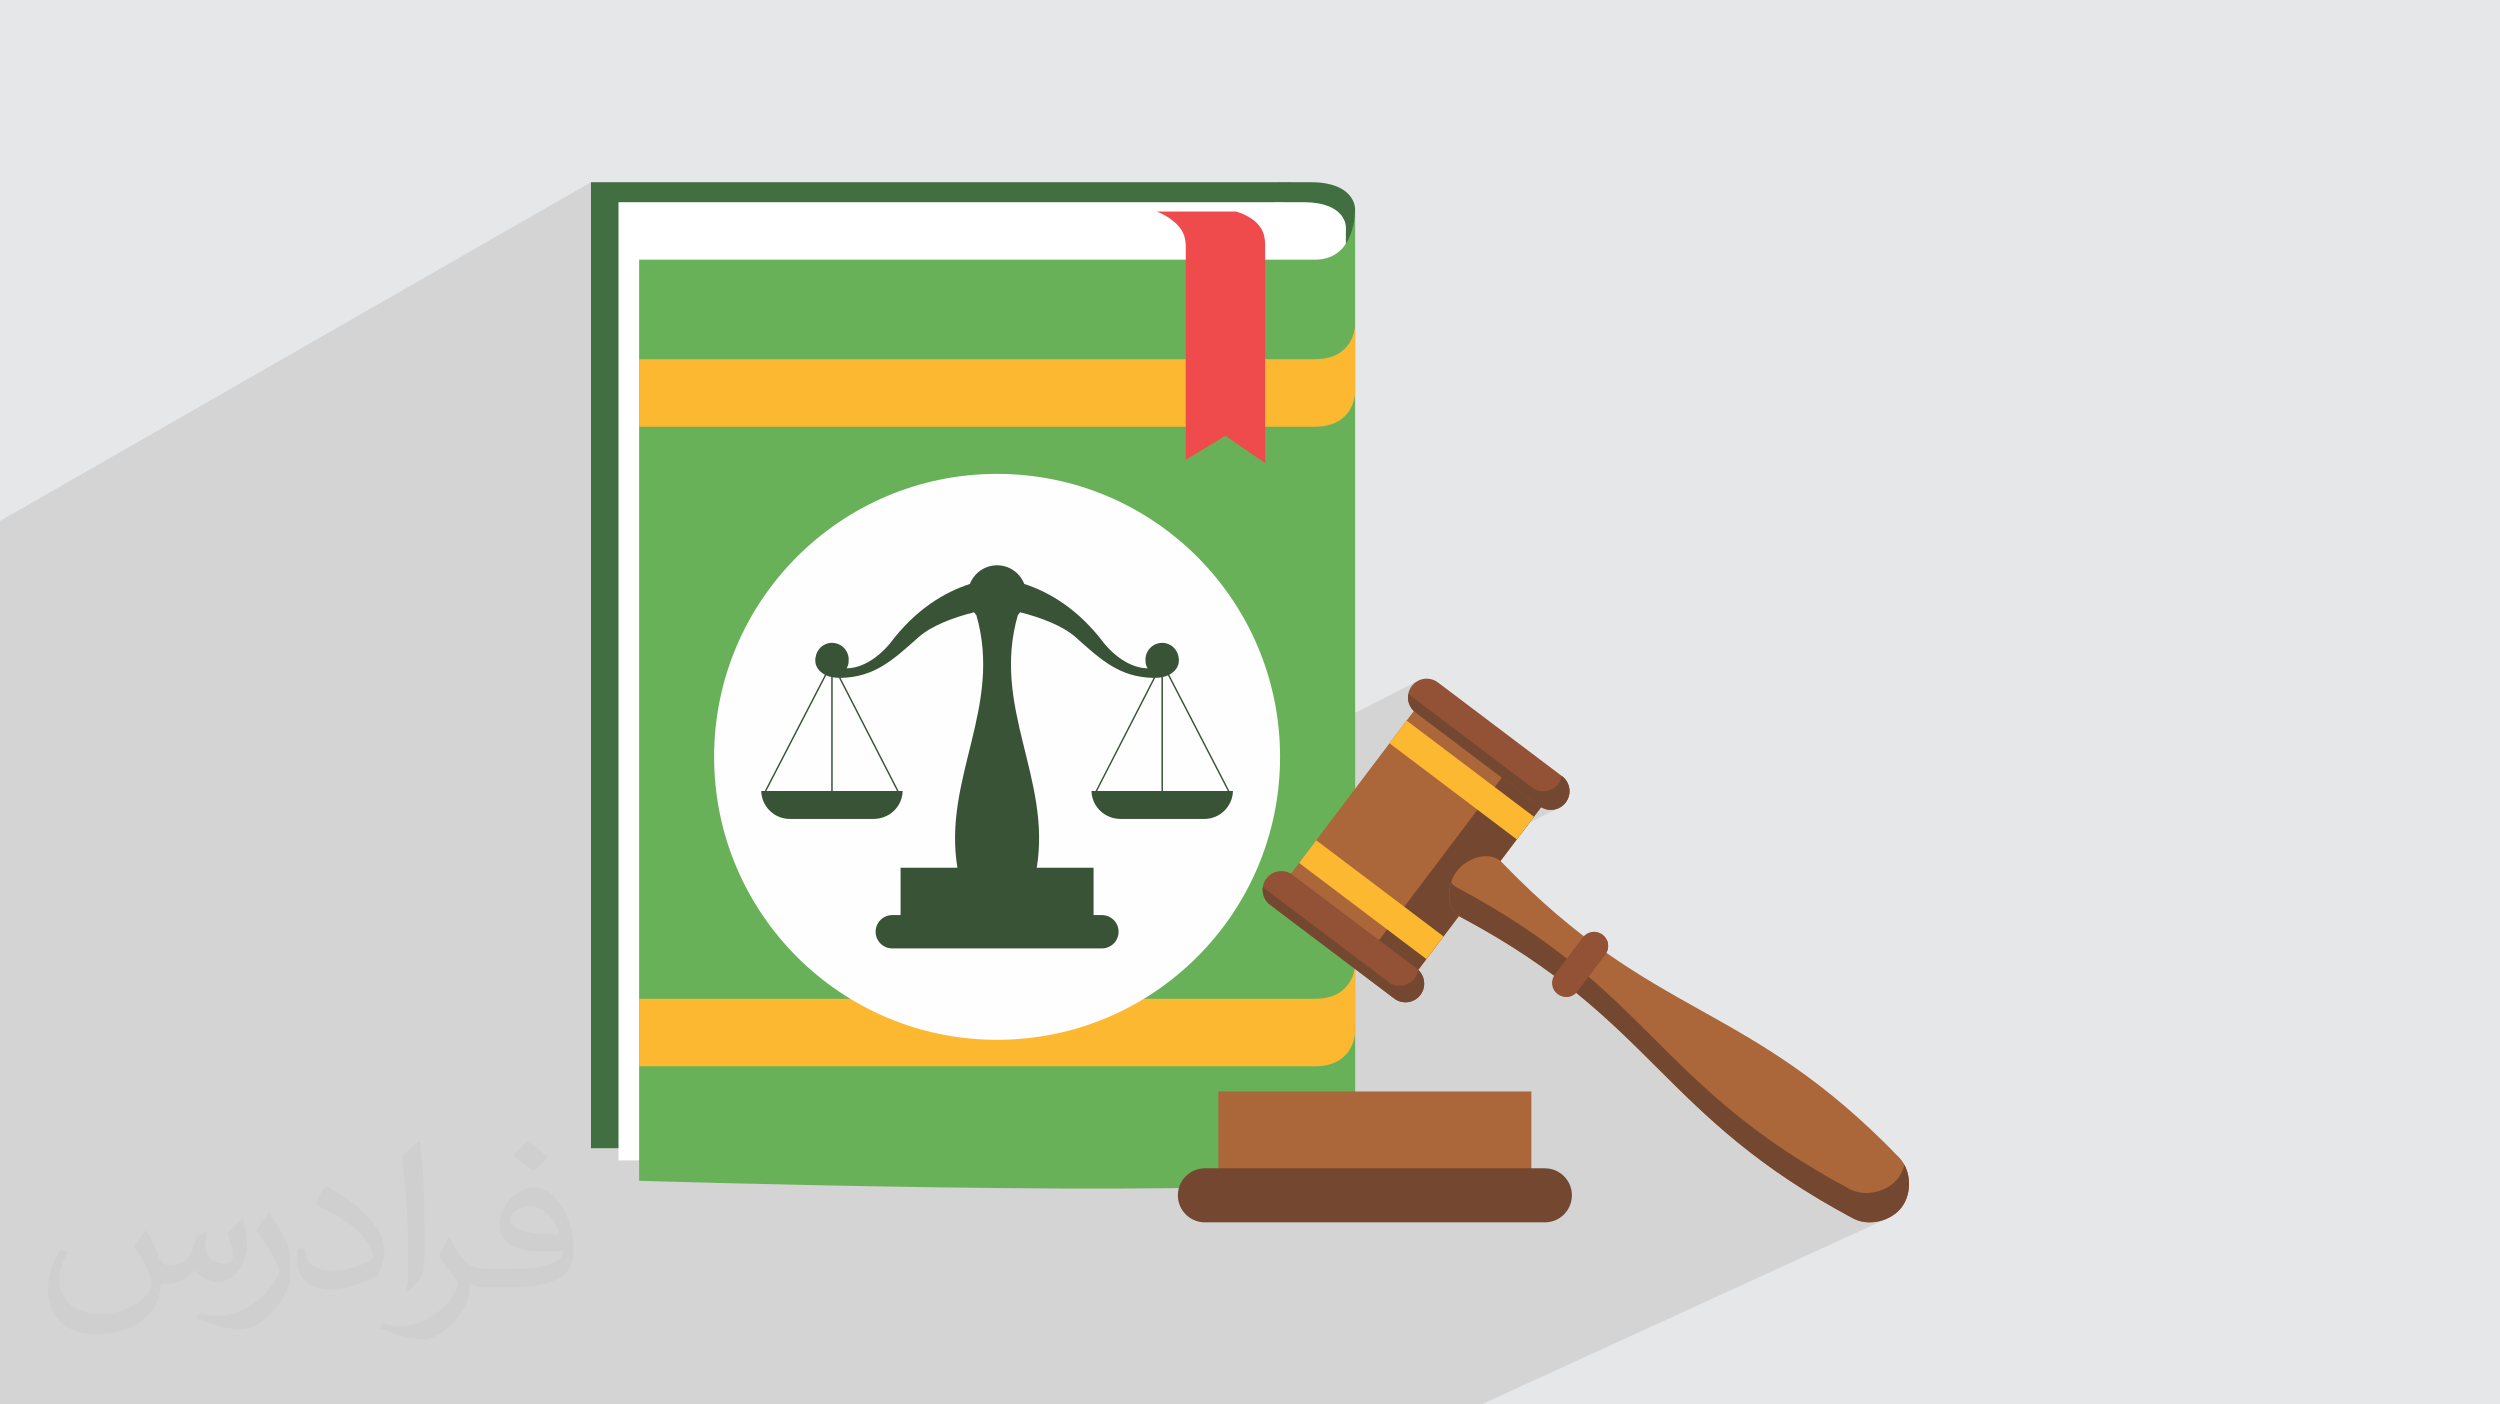
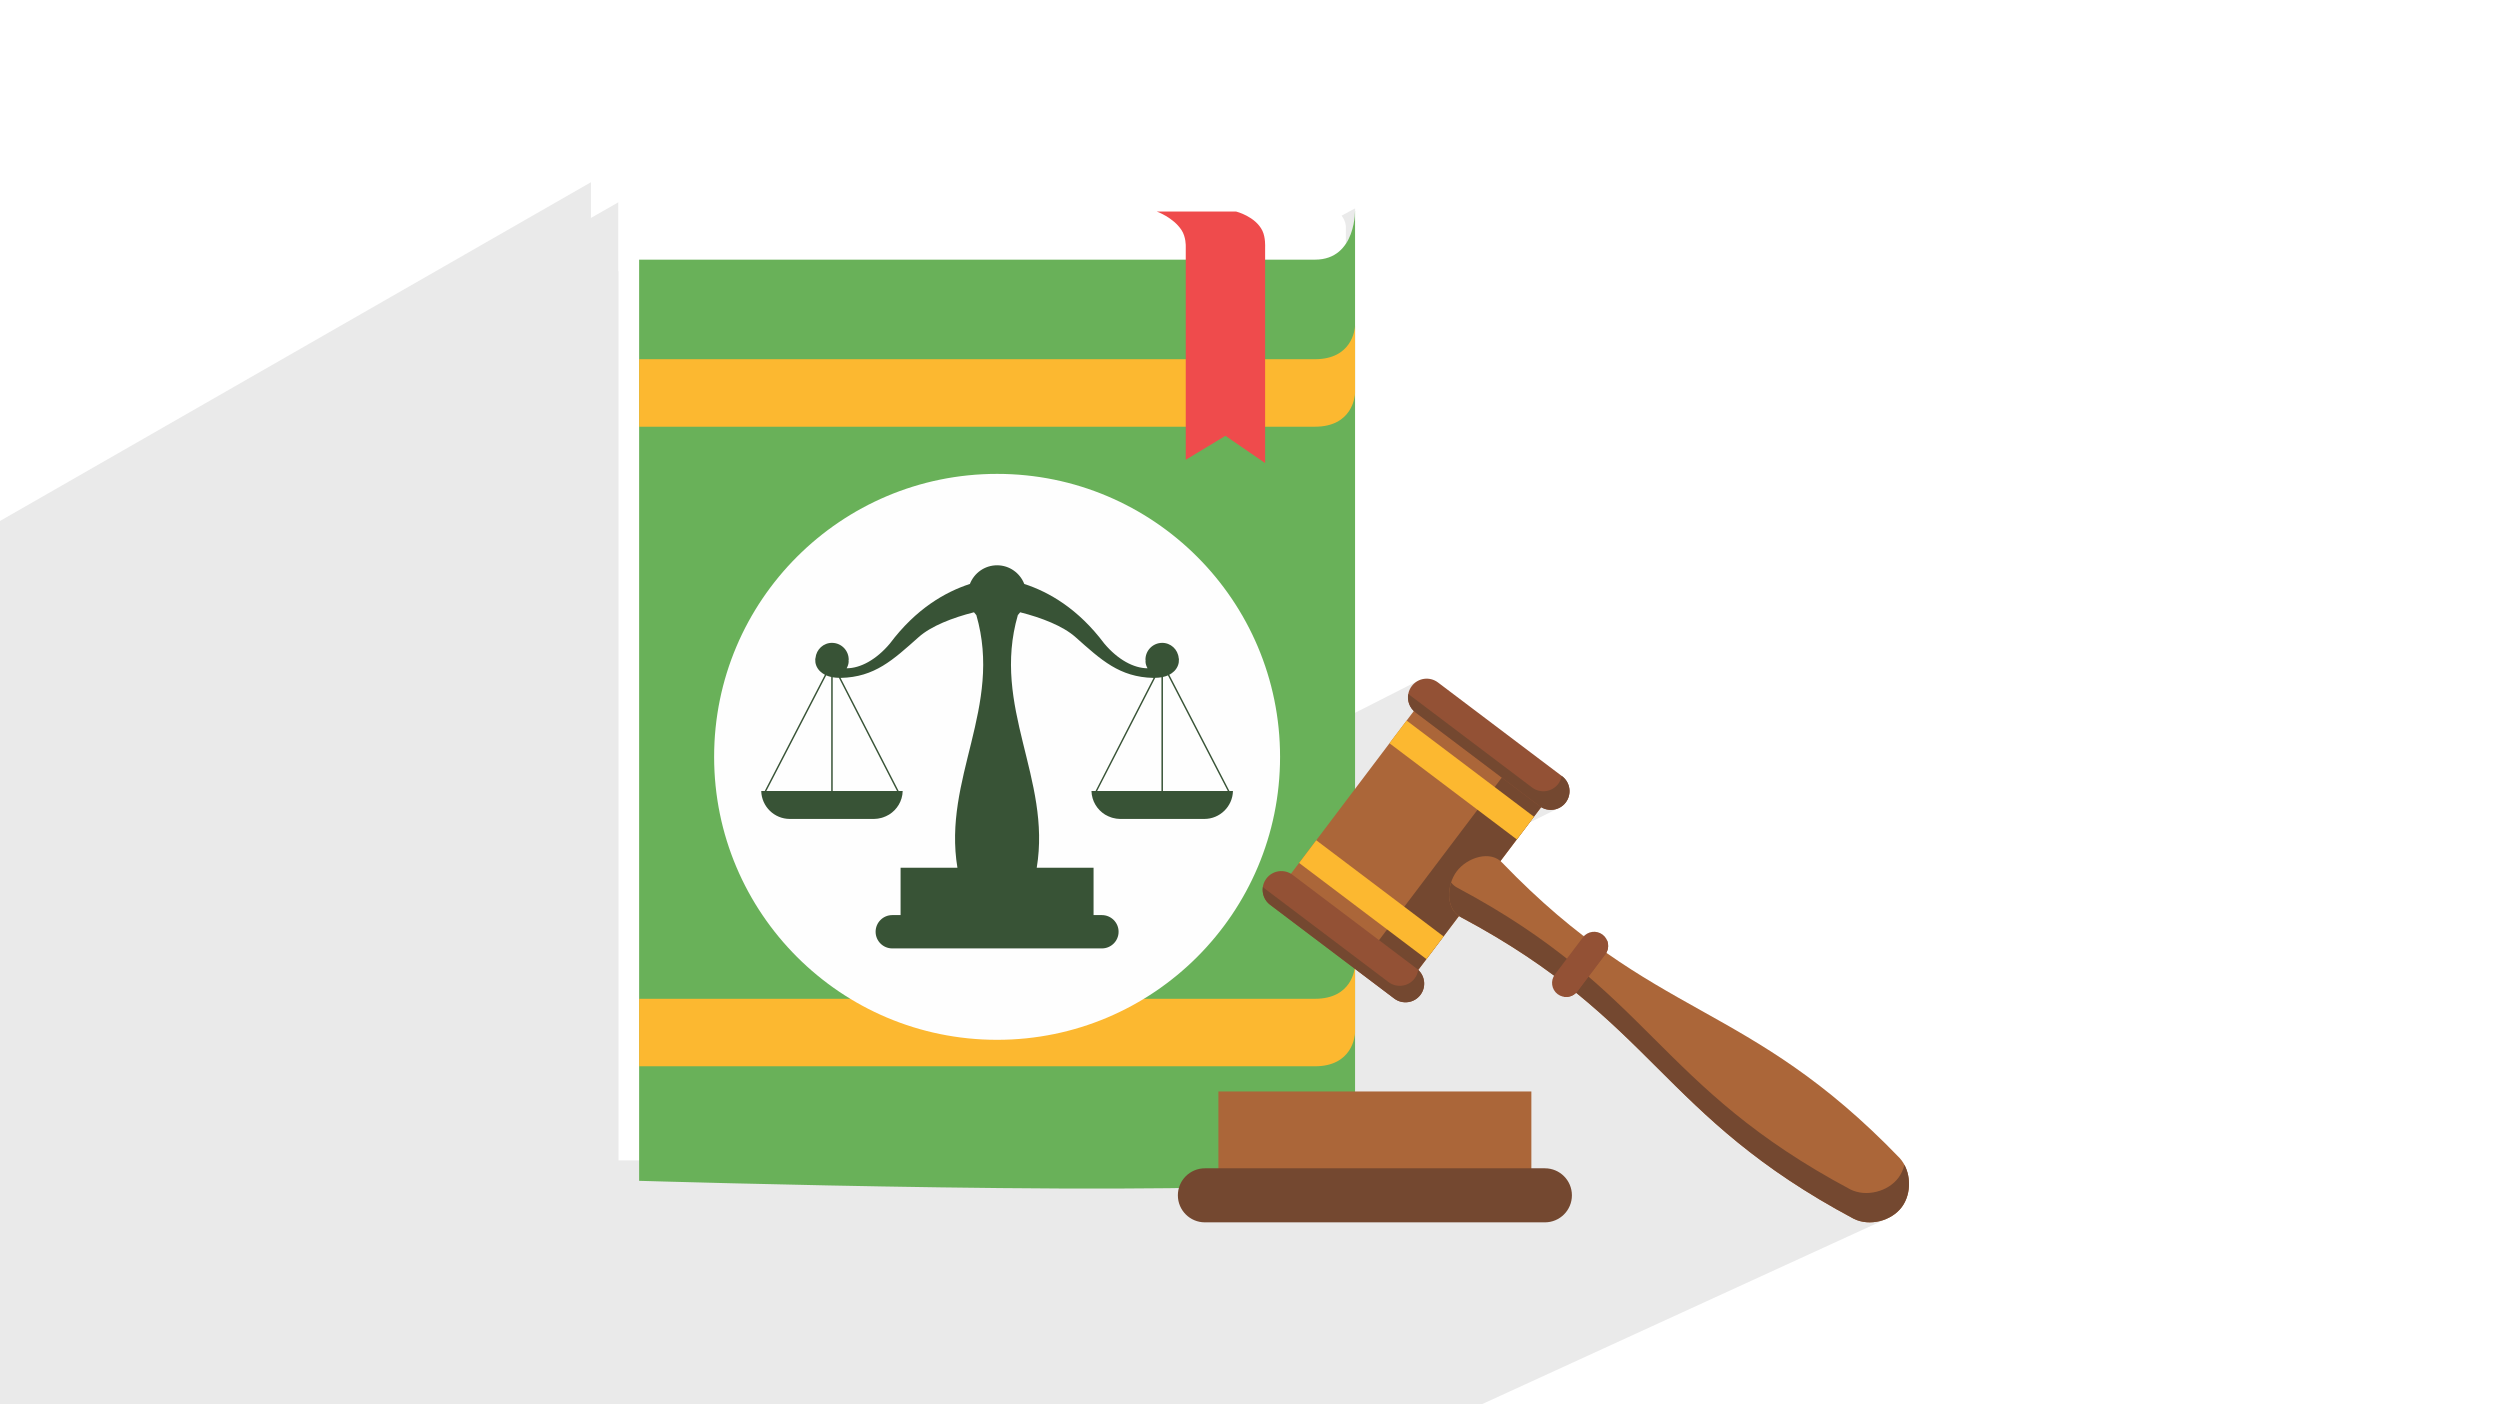
<svg xmlns="http://www.w3.org/2000/svg" xml:space="preserve" width="94.192mm" height="52.917mm" version="1.1" style="shape-rendering:geometricPrecision; text-rendering:geometricPrecision; image-rendering:optimizeQuality; fill-rule:evenodd; clip-rule:evenodd" viewBox="0 0 9419.16 5291.66">
  <defs>
    <style type="text/css">
   
    .fil0 {fill:#E6E7E8}
    .fil7 {fill:#FEFEFE;fill-rule:nonzero}
    .fil6 {fill:#FCB830;fill-rule:nonzero}
    .fil9 {fill:#EF4B4C;fill-rule:nonzero}
    .fil10 {fill:#AB6639;fill-rule:nonzero}
    .fil12 {fill:#935135;fill-rule:nonzero}
    .fil11 {fill:#744830;fill-rule:nonzero}
    .fil5 {fill:#69B159;fill-rule:nonzero}
    .fil3 {fill:#426F41;fill-rule:nonzero}
    .fil8 {fill:#385336;fill-rule:nonzero}
    .fil4 {fill:white;fill-rule:nonzero}
    .fil2 {fill:#373435;fill-opacity:0.031}
    .fil1 {fill:#373435;fill-opacity:0.102}
   
  </style>
  </defs>
  <g id="Layer_x0020_1">
-     <polygon class="fil0" points="-0,0 9419.16,0 9419.16,5291.66 -0,5291.66 " />
    <polygon class="fil1" points="2717.36,5291.66 2673.83,5291.66 2544.37,5291.66 2443.2,5291.66 2391.49,5291.66 2376.26,5291.66 2329.96,5291.66 2229.03,5291.66 2201.15,5291.66 2184.98,5291.66 2171.27,5291.66 2118.28,5291.66 2068.75,5291.66 2064.19,5291.66 2060.71,5291.66 1995.74,5291.66 1978.14,5291.66 1946.98,5291.66 1882,5291.66 1838.35,5291.66 1768.65,5291.66 1737.98,5291.66 1715.53,5291.66 1547.57,5291.66 1484.67,5291.66 1424.95,5291.66 1410.29,5291.66 1394.25,5291.66 1335.54,5291.66 1310.5,5291.66 1255.06,5291.66 1237.81,5291.66 1179.68,5291.66 1164.62,5291.66 1121.31,5291.66 1006.96,5291.66 927.26,5291.66 874.71,5291.66 871.02,5291.66 857,5291.66 815.49,5291.66 810.01,5291.66 795.03,5291.66 736.1,5291.66 726.09,5291.66 722.47,5291.66 717.12,5291.66 502.88,5291.66 314.64,5291.66 208.42,5291.66 203.87,5291.66 182.5,5291.66 180.73,5291.66 113.73,5291.66 71.26,5291.66 35.02,5291.66 19.27,5291.66 -0,5291.66 -0,5288.28 -0,5282.27 -0,5281.11 -0,5234.71 -0,5218.37 -0,5213.63 -0,5210.92 -0,5194.3 -0,5193.33 -0,5192.76 -0,5192.64 -0,5179.47 -0,5157.38 -0,5114.84 -0,5093.79 -0,5086.53 -0,5012.1 -0,5000.45 -0,4821.27 -0,4817.81 -0,4816.1 -0,4806.91 -0,4804.13 -0,4803.84 -0,4803.53 -0,4803.44 -0,4803.3 -0,4802.09 -0,4800.78 -0,4791.18 -0,4759.84 -0,4734.55 -0,4732.53 -0,4730.19 -0,4727.2 -0,4690.77 -0,4635.82 -0,4613.26 -0,4520.68 -0,4489.59 -0,4483.08 -0,4332.16 -0,4266.03 -0,4262.73 -0,4261.1 -0,4251.84 -0,4246.59 -0,4229.6 -0,4229.19 -0,4228.31 -0,4225.83 -0,4224.78 -0,4223.42 -0,4212.22 -0,4208.36 -0,4199.86 -0,4193.34 -0,4188.59 -0,4188.08 -0,4169.38 -0,4165.19 -0,4139.37 -0,4130.58 -0,4116.6 -0,4115.23 -0,4112.79 -0,4111.37 -0,4111.03 -0,4106.04 -0,4096.17 -0,4081.05 -0,4020.3 -0,3954.73 -0,3853.42 -0,3850.76 -0,3803.7 -0,3673.95 -0,3667.99 -0,3553 -0,3365.74 -0,3301.92 -0,3190.79 -0,2941.92 -0,2699.02 -0,2340.79 -0,2091.79 -0,1962.82 2226.61,686.48 2226.61,821.06 2330.35,761.86 2330.35,1022.2 2407.98,978.27 2407.98,1353.36 2407.98,1607.69 2413.09,1607.69 2428.08,1607.69 2452.45,1607.69 2485.68,1607.69 2527.28,1607.69 2576.72,1607.69 2633.51,1607.69 2697.13,1607.69 2767.08,1607.69 2842.85,1607.69 2882.43,1607.69 4358.4,797.05 4361.1,798.08 4368.5,801.19 4379.52,806.45 4393.09,813.89 4408.14,823.59 4423.61,835.59 4438.42,849.95 4451.5,866.71 4457.1,876.77 4461.23,887.14 4464.09,897.31 4465.93,906.77 4466.97,915.01 4467.42,921.52 4467.53,925.8 4467.52,927.34 4467.52,1130.95 5105.41,785.12 5105.45,787.29 5105.4,793.42 5105.02,802.94 5104.04,815.3 5102.22,829.92 5099.3,846.23 5095.03,863.68 5089.17,881.69 5081.45,899.71 5071.62,917.16 5059.44,933.47 5044.66,948.09 5027.01,960.45 4467.52,1262.45 4467.52,1454.71 5105.41,1112.59 5105.41,1115.51 4467.52,1457.6 4467.52,1567.75 5105.41,1226.92 5105.16,1230.61 5104.51,1236.31 5103.26,1243.71 5101.26,1252.49 5098.33,1262.36 5094.28,1272.99 5088.95,1284.07 5082.16,1295.31 5073.74,1306.39 5063.51,1316.99 5051.3,1326.81 5036.92,1335.54 4526.34,1607.69 4529.29,1607.69 4622.98,1607.69 4712.84,1607.69 4798.36,1607.69 4879.04,1607.69 4954.37,1607.69 4979.12,1606.42 5001.01,1602.82 5020.22,1597.2 5036.92,1589.87 4756.74,1737.94 4766.54,1744.67 4349.13,1965.18 4352.79,1967.52 4394.59,1997.24 4434.86,2028.89 4473.55,2062.4 4510.57,2097.7 4545.87,2134.73 4579.38,2173.41 4611.03,2213.69 4640.76,2255.49 4668.49,2298.74 4694.16,2343.39 4717.71,2389.36 4739.06,2436.58 4758.15,2484.99 4774.91,2534.53 4789.27,2585.12 4801.18,2636.69 4810.56,2689.19 4817.34,2742.54 4821.45,2796.68 4822.28,2829.57 5339.9,2566.42 5328.65,2574.52 5318.94,2585 5311.52,2597.21 5306.82,2610.25 5306.12,2614.87 5306.14,2614.86 5305.05,2624.42 5305.25,2633.98 5306.46,2641.82 5307.39,2645.7 5309.31,2652.17 5311.2,2656.31 5364.32,2629.38 5327.13,2678.61 5332.7,2683.78 5635.94,2912.8 5692.43,2884.58 5658.34,2929.72 5742.8,2993.51 5883.84,2923.37 5883.04,2927.28 5882.02,2931.17 5880.79,2935.01 5879.32,2938.8 5877.62,2942.53 5875.69,2946.18 5873.5,2949.74 5871.06,2953.2 5861.35,2963.68 5850.09,2971.77 5768.01,3012.54 5800.51,3037.09 5812.71,3044.51 5825.75,3049.2 5839.23,3051.23 5852.74,3050.65 5865.9,3047.51 5878.3,3041.87 5763.35,3098.8 5715,3162.8 5501.14,3268.56 5496.59,3273.07 5488.69,3282.53 5481.76,3292.72 5475.71,3303.7 5470.57,3315.32 5467.26,3324.9 5469.84,3328.01 5472.58,3331 5475.49,3333.85 5478.57,3336.56 5481.82,3339.1 5485.25,3341.48 5488.86,3343.7 5492.65,3345.73 5559.11,3382.15 5621.65,3418.4 5680.54,3454.47 5736.03,3490.39 5788.39,3526.16 5837.87,3561.8 5857.87,3576.95 5979.69,3517.74 5988.99,3513.51 5998.86,3511.16 6008.99,3510.72 6019.1,3512.24 6028.88,3515.76 6038.03,3521.33 6045.88,3528.61 6051.94,3537.04 6053.55,3540.59 6053.57,3540.58 6053.74,3541 6056.17,3546.35 6058.52,3556.21 6058.67,3559.68 6058.85,3561.21 6058.82,3563.13 6058.96,3566.35 6058.75,3567.75 6058.74,3568.34 6057.65,3575.42 6057.54,3575.79 6057.44,3576.45 6056.85,3578.08 6055.57,3582.35 6054.4,3584.88 6053.91,3586.23 6053.33,3587.19 6052.47,3589.04 6048.35,3595.38 5984.86,3679.46 6012.31,3703.28 6051.35,3738.44 6089.08,3773.53 6125.77,3808.59 6161.67,3843.6 6197.05,3878.59 6232.17,3913.57 6267.29,3948.54 6302.68,3983.53 6338.58,4018.55 6375.27,4053.6 6413,4088.69 6452.04,4123.85 6492.64,4159.08 6535.08,4194.39 6579.6,4229.8 6626.47,4265.32 6675.96,4300.96 6728.31,4336.73 6783.8,4372.65 6842.69,4408.72 6905.23,4444.96 6971.69,4481.38 6973.03,4481.96 7175.11,4388.77 7179.68,4398.19 7183.56,4407.97 7186.74,4418.03 7189.22,4428.33 7191,4438.81 7192.09,4449.4 7192.48,4460.04 7192.18,4470.68 7191.18,4481.26 7189.49,4491.71 7187.1,4501.97 7184.02,4512 7180.24,4521.72 7175.78,4531.07 7170.62,4540.01 7164.77,4548.46 7156.93,4557.84 7148.18,4566.47 7138.62,4574.31 7128.35,4581.34 7117.46,4587.53 7106.04,4592.85 5580.92,5291.66 5543.83,5291.66 5460.24,5291.66 5334.83,5291.66 5217.23,5291.66 5214.7,5291.66 4377.22,5291.66 4355.26,5291.66 3951.43,5291.66 3216.65,5291.66 3192.55,5291.66 3183.15,5291.66 3113.79,5291.66 3107.19,5291.66 2832.27,5291.66 2809.93,5291.66 2802.02,5291.66 2757.58,5291.66 2729.74,5291.66 2729.72,5291.66 " />
-     <path class="fil2" d="M550.85 4636.82c17.98,27.25 29.64,53.44 41.02,82.55 8.46,16.94 12.95,48.16 52.65,48.16 11.63,0 28.32,-3.43 43.13,-11.63 16.66,-8.74 29.36,-21.97 35.99,-42.06l15.87 -53.44 38.63 -19.05 2.64 2.64c-5.28,20.12 -6.6,39.42 -6.6,54.51 0,44.7 38.63,61.65 69.32,61.65 17.98,0 34.14,-8.74 34.14,-25.15 0,-21.16 -8.99,-57.15 -20.65,-89.43 17.98,-17.98 35.99,-35.99 56.62,-50.55l3.17 1.6c8.99,38.1 14.02,75.67 14.02,100.81 0,24.61 -10.85,51.87 -19.84,69.6 -18.52,34.92 -51.33,62.71 -91.01,62.71 -30.15,0 -63.75,-15.09 -86.79,-43.13l-1.32 0c-21.69,27 -55.3,51.33 -109.02,51.33l-16.66 0c-2.64,35.46 -10.31,60.58 -21.97,83.08 -32,62.43 -127,106.63 -216.43,106.63 -124.36,0 -186.79,-71.7 -186.79,-167.21 0,-59 19.3,-113.77 48.95,-152.65l24.33 10.06c-18.52,35.46 -30.96,68.78 -30.96,101.6 0,89.43 72.77,132.03 156.64,132.03 77.8,0 174.09,-49.48 191.57,-106.88 -6.6,-62.71 -30.15,-92.07 -66.14,-149.22 10.85,-19.05 24.87,-38.1 42.34,-58.47l3.17 0 0 0 0 0 -0.02 -0.09zm1434.31 -336.55c26.19,16.41 51.87,35.71 76.99,57.94 -14.02,19.84 -31.5,37.85 -53.19,53.72 -25.15,-20.37 -50.27,-37.85 -75.95,-56.36 17.45,-19.58 34.67,-38.35 52.12,-55.3l0 0 0 0 0 0 0 0 0 0 0.03 0zm13.49 244.48c-42.34,0 -76.99,27.79 -76.99,48.41 0,44.2 84.66,57.94 186,57.4 -12.7,-51.87 -57.15,-105.84 -109.02,-105.84l0.01 0.03zm-95 236.55c55.04,0 103.2,-1.6 139.95,-10.85 41.02,-10.31 75.67,-30.96 75.67,-45.24 0,-3.71 0,-8.2 -1.32,-11.91 -23.01,2.11 -49.48,2.11 -72.49,2.11 -74.6,0 -131.75,-16.94 -154.25,-58.75 -5.56,-11.63 -9.52,-24.61 -9.52,-39.42 0,-40.49 17.45,-79.91 48.16,-107.16 25.65,-22.48 53.97,-36.5 82.8,-36.5 52.12,0 93.65,41.81 122.76,107.7 15.87,35.99 26.72,77.52 26.72,129.92 0,34.92 -9.52,64.29 -31.22,85.98 -40.49,39.17 -115.09,53.97 -229.39,53.97l-51.87 0 0 0 -13.49 0c-28.32,0 -48.69,-5.03 -64.82,-17.45l-2.64 0c0.79,6.6 1.32,12.95 1.32,19.05 0,25.65 -8.46,58.47 -25.65,84.66 -50.8,75.41 -105.84,108.2 -153.47,108.2 -48.16,0 -107.16,-18.52 -160.35,-42.6l9.52 -18.52c17.2,7.14 41.02,11.91 73.81,11.91 85.98,0 198.96,-82.55 212.98,-163.25 -3.17,-6.6 -8.99,-15.34 -17.2,-24.61 -25.15,-29.9 -41.02,-54.76 -55.83,-80.95 12.7,-25.15 24.33,-45.24 35.18,-63.5l4.5 -0.53c36.78,74.88 70.1,117.73 144.45,117.73l11.63 0 0 0 53.97 0 0 0 0 0 0 0 0 0 0 0 0.09 0.01zm-372.54 79.12c6.35,-34.39 6.88,-73.02 6.88,-109.02l0 -53.44c0,-99.75 -12.7,-244.73 -23.01,-339.19 17.98,-19.3 43.13,-42.06 62.97,-57.4l5.82 1.6c13.49,118.8 16.66,256.39 16.66,383.64 0,33.35 -1.32,65.89 -4.5,89.69 -1.85,30.15 -19.3,52.91 -56.62,87.83l-8.2 -3.71zm-383.38 -157.43c1.85,46.84 24.87,83.62 105.31,83.62 50.01,0 92.33,-12.95 139.17,-35.18 8.46,-3.71 12.95,-8.74 12.95,-12.95 0,-29.36 -22.48,-68.25 -60.32,-103.71 -36.78,-33.35 -85.47,-62.71 -130.96,-82.3 -15.62,-6.6 -20.65,-13.49 -20.65,-20.12 0,-13.49 17.98,-41.81 32.82,-62.18l5.03 -0.53c52.12,27.25 110.34,67.74 153.47,112.7 39.17,41.53 63.5,83.62 63.5,129.39 0,33.86 -10.31,65.61 -27,95.25 -57.15,28.83 -118.01,50.8 -178.33,50.8 -73.28,0 -123.29,-34.39 -123.29,-115.09 0,-8.74 0,-22.22 3.17,-39.7l25.15 0 0 0 0 0 0 0 0 0 0 0 -0.02 0zm-132.57 -133.1l45.52 73.56c16.66,27.25 32.28,56.9 32.28,103.71l0 59.79c0,48.41 -30.96,100.28 -80.95,151.61 -39.17,34.67 -73.81,49.48 -105.84,49.48 -47.62,0 -102.13,-14.81 -165.1,-41.81l7.14 -18.52c19.84,5.28 42.85,9.78 71.17,9.78 90.5,-0.53 183.08,-66.67 225.42,-147.37 5.03,-9.27 6.88,-17.98 6.88,-24.08 0,-9.27 -5.03,-19.58 -8.99,-28.83 -23.01,-43.38 -48.69,-83.08 -76.99,-119.86 14.81,-23.29 29.64,-45.77 45.77,-68l3.71 0.53 0 0 0 0 0 0 0 0 0 0 -0.02 0.01z" />
    <g id="_2617035687936">
      <g>
-         <path class="fil3" d="M2226.61 4325.99l2533.66 0 345.14 46.04 0 -3586.91c0,0 0,-96.73 -162.32,-98.64 -43.49,-0.51 -182.82,0 -182.82,0l-2533.66 0 0 3639.51z" />
        <path class="fil4" d="M2330.35 4372.03l2411.77 0 328.69 -17.83 0 -3500.54c0,0 0,-90.02 -154.6,-91.8 -41.4,-0.55 -174.09,0 -174.09,0l-2411.77 0 0 3610.17z" />
        <path class="fil5" d="M2407.98 4448.93c0,0 2183.7,65.89 2546.39,0 98.73,-17.94 151.04,-76.83 151.04,-76.83l0 -3586.98c0,0 7.03,193.15 -151.04,193.15 -773.15,0 -2546.39,0 -2546.39,0l0 3470.66z" />
        <polygon class="fil6" points="5105.41,1115.51 5105.41,1112.59 " />
        <path class="fil6" d="M4954.37 1353.36c139.92,0 150.51,-112.65 151.04,-126.44l0 254.32c-0.53,13.8 -11.12,126.45 -151.04,126.45 -773.15,0 -2546.39,0 -2546.39,0l0 -254.33c0,0 1773.24,0 2546.39,0z" />
        <path class="fil6" d="M4954.37 3763.1c139.92,0 150.51,-112.62 151.04,-126.46l0 254.34c-0.53,13.78 -11.12,126.43 -151.04,126.43 -773.15,0 -2546.43,0 -2546.43,0l0 -254.31c0,0 1773.28,0 2546.43,0z" />
        <g>
          <path class="fil7" d="M2690.58 2851.54c0,588.76 477.32,1066.13 1066.11,1066.13 588.82,0 1066.15,-477.37 1066.15,-1066.13 0,-588.75 -477.33,-1066.11 -1066.15,-1066.11 -588.79,0 -1066.11,477.36 -1066.11,1066.11z" />
          <path class="fil8" d="M2932.82 2980.3l198.89 0 0 -429.68c-6.86,-1.61 -13.28,-3.55 -18.83,-5.97l-225.54 435.65 45.48 0zm446.86 0l-218.97 -426.48c-8.47,-0.09 -16.23,-0.85 -23.34,-2.1l0 428.58 242.31 0zm753.94 0l242.29 0 0 -428.58c-7.08,1.25 -14.72,2.01 -23.33,2.1l-218.96 426.48zm492.36 0l-225.55 -435.65c-5.62,2.42 -11.88,4.36 -18.8,5.97l0 429.68 244.35 0zm-1744.8 0l226.73 -438.05 -0.49 -0.29c-6.27,-3.37 -11.48,-7.22 -16.03,-11.33l-3.11 -2.8c-13.12,-13.73 -17.52,-30.1 -16.57,-42.72l-0.26 -1.31 0.6 -2.91 0.45 -1.74c3.11,-32.42 30.16,-57.76 63.37,-57.05 34.81,0.7 62.45,29.55 61.76,64.4l-0.71 2.97 0.61 2.75c-0.26,9.41 -3.37,17.78 -7.67,25.64 51.78,-0.1 111.59,-32.15 163.07,-93.4 98.32,-131.13 208.4,-194.09 301.27,-224.34 16.03,-41.07 55.7,-70.32 102.52,-70.32 46.68,0 86.35,29.25 102.38,70.32 92.85,30.25 202.93,93.21 301.26,224.34 51.48,61.25 111.28,93.15 163.08,93.4 -4.31,-7.86 -7.41,-16.23 -7.67,-25.64l0.61 -2.85 -0.71 -2.87c-0.7,-34.85 26.95,-63.7 61.86,-64.4 33.31,-0.71 60.48,24.79 63.39,57.44l0.34 1.01 0.68 3.25 -0.34 1.51c0.92,12.52 -3.59,28.79 -16.58,42.46l-3.27 2.91c-4.4,4.21 -9.62,7.91 -15.78,11.18l-0.57 0.39 226.7 438.05 13.28 0c-1.55,58.29 -49.23,105.17 -107.89,105.17l-317.38 0c-9.42,0 -18.43,-1.6 -27.15,-3.84l-6.3 -1.92c-7.63,-2.6 -14.94,-5.81 -21.7,-9.85l-1.84 -0.85 0.24 0c-29.84,-18.55 -50.03,-51.24 -51.08,-88.71l15.32 0 218.68 -426.23 -0.71 0.05c-128.02,-3.05 -196.28,-67.31 -293.45,-153.66 -47.23,-42.08 -128.37,-73.33 -208.46,-93.61l-8.81 10.72c-100.07,346.8 126.96,615.5 71.23,951.72l214.11 0 0 178.46 31.46 0c34.55,0 62.81,28.14 62.81,62.79 0,34.62 -28.26,62.77 -62.81,62.77l-789.9 0c-34.66,0 -62.76,-28.15 -62.76,-62.77 0,-34.65 28.1,-62.79 62.76,-62.79l31.35 0 0 -178.46 214.12 0c-55.65,-336.17 171.33,-604.83 71.37,-951.63l-8.97 -10.81c-80.09,20.28 -161.23,51.53 -208.45,93.61 -97.07,86.35 -165.44,150.61 -293.46,153.66l-0.74 -0.05 218.87 426.23 15.18 0c-0.91,37.47 -21.24,70.16 -51.08,88.71l0.24 0 -1.61 0.69c-6.86,4.16 -14.22,7.41 -21.83,10.01l-6.41 1.92c-8.71,2.24 -17.73,3.84 -27.14,3.84l-317.4 0c-58.65,0 -106.22,-46.88 -107.73,-105.17l13.12 0z" />
        </g>
        <path class="fil9" d="M4358.4 797.05l298.98 0c0,0 72.69,18.11 98.97,72.41 12.22,25.32 10.19,61.53 10.19,61.53l0 813.68 -149.53 -102.59 -149.49 90.19 0 -804.93c0,0 1.1,-34.65 -16.02,-60.63 -31.63,-47.96 -93.1,-69.66 -93.1,-69.66z" />
      </g>
      <g>
        <polygon class="fil10" points="5301.48,3710.35 4821.56,3347.91 5364.32,2629.38 5844.2,2991.82 " />
        <polygon class="fil11" points="5297.38,3714.71 5149.68,3603.13 5692.43,2884.58 5840.1,2996.12 " />
        <polygon class="fil6" points="5715,3162.8 5235.15,2800.38 5299.74,2714.89 5779.58,3077.31 " />
        <polygon class="fil6" points="5374.46,3613.75 4894.6,3251.29 4959.15,3165.77 5439,3528.24 " />
        <path class="fil12" d="M5899.25 3023.3c-23.44,31.09 -67.67,37.24 -98.74,13.79l-467.81 -353.31c-31.05,-23.5 -37.24,-67.69 -13.76,-98.78 23.47,-31.1 67.68,-37.27 98.77,-13.79l467.77 353.35c31.07,23.48 37.22,67.69 13.77,98.74z" />
        <path class="fil11" d="M5885.48 2924.56l-1.64 -1.19c-1.86,10.47 -5.93,20.74 -12.78,29.83 -23.47,31.09 -67.72,37.26 -98.78,13.78l-466.14 -352.12c-4.62,25.35 4.56,52.28 26.56,68.92l467.81 353.31c31.07,23.45 75.3,17.3 98.74,-13.79 23.45,-31.05 17.3,-75.26 -13.77,-98.74z" />
        <path class="fil12" d="M5351.68 3748.33c-23.48,31.07 -67.67,37.22 -98.77,13.72l-467.79 -353.29c-31.08,-23.47 -37.27,-67.71 -13.75,-98.78 23.46,-31.05 67.66,-37.24 98.74,-13.79l467.81 353.35c31.07,23.5 37.23,67.7 13.76,98.79z" />
        <path class="fil11" d="M5343.18 3654.44c-1.71,11.16 -5.8,22.16 -13.13,31.79 -23.41,31.11 -67.64,37.24 -98.75,13.79l-467.78 -353.31c-1.98,-1.51 -3.51,-3.28 -5.27,-4.9 -3.78,24.79 5.48,50.77 26.87,66.95l467.79 353.29c31.1,23.5 75.29,17.35 98.77,-13.72 21.99,-29.17 17.67,-69.55 -8.5,-93.89z" />
        <path class="fil10" d="M7157.15 4362.94c44.69,48.92 46.87,133.57 7.62,185.52 -39.23,51.99 -121.25,73.02 -180.5,43.4 -730.72,-389.5 -748.33,-746.09 -1479,-1135.61 -59.29,-29.6 -55.81,-121.76 -16.58,-173.72 39.25,-51.98 126.94,-80.5 171.65,-31.63 574.48,596.32 922.31,515.77 1496.81,1112.04z" />
        <path class="fil11" d="M7175.11 4388.77c-4.45,17.95 -12.05,34.85 -22.92,49.22 -39.23,51.91 -121.22,73 -180.5,43.39 -730.72,-389.49 -748.31,-746.13 -1479.04,-1135.65 -10.37,-5.18 -18.71,-12.34 -25.4,-20.84 -15.85,49.76 -7.24,108.77 38.02,131.36 730.67,389.52 748.28,746.11 1479,1135.61 59.25,29.62 141.27,8.59 180.5,-43.4 33.04,-43.69 36.6,-110.49 10.34,-159.69z" />
        <path class="fil12" d="M5963.95 3531.67c17.64,-23.31 50.76,-27.95 74.08,-10.34 23.29,17.59 27.92,50.75 10.32,74.05l-105.63 139.89c-17.6,23.26 -50.77,27.92 -74.07,10.3 -23.28,-17.59 -27.9,-50.71 -10.29,-74.06l105.59 -139.84z" />
        <path class="fil12" d="M6053.57 3540.58l-162.16 214.68c18.9,3.3 38.93,-3.63 51.31,-19.99l105.63 -139.89c12.39,-16.35 13.57,-37.5 5.22,-54.8z" />
        <polygon class="fil10" points="4590.53,4433.91 5769.68,4433.91 5769.68,4112.3 4590.53,4112.3 " />
        <path class="fil11" d="M5922.44 4503.56c0,56.26 -45.59,101.85 -101.82,101.85l-1281 0c-56.23,0 -101.83,-45.59 -101.83,-101.85 0,-56.23 45.6,-101.82 101.83,-101.82l1281 0c56.23,0 101.82,45.59 101.82,101.82z" />
      </g>
    </g>
  </g>
</svg>